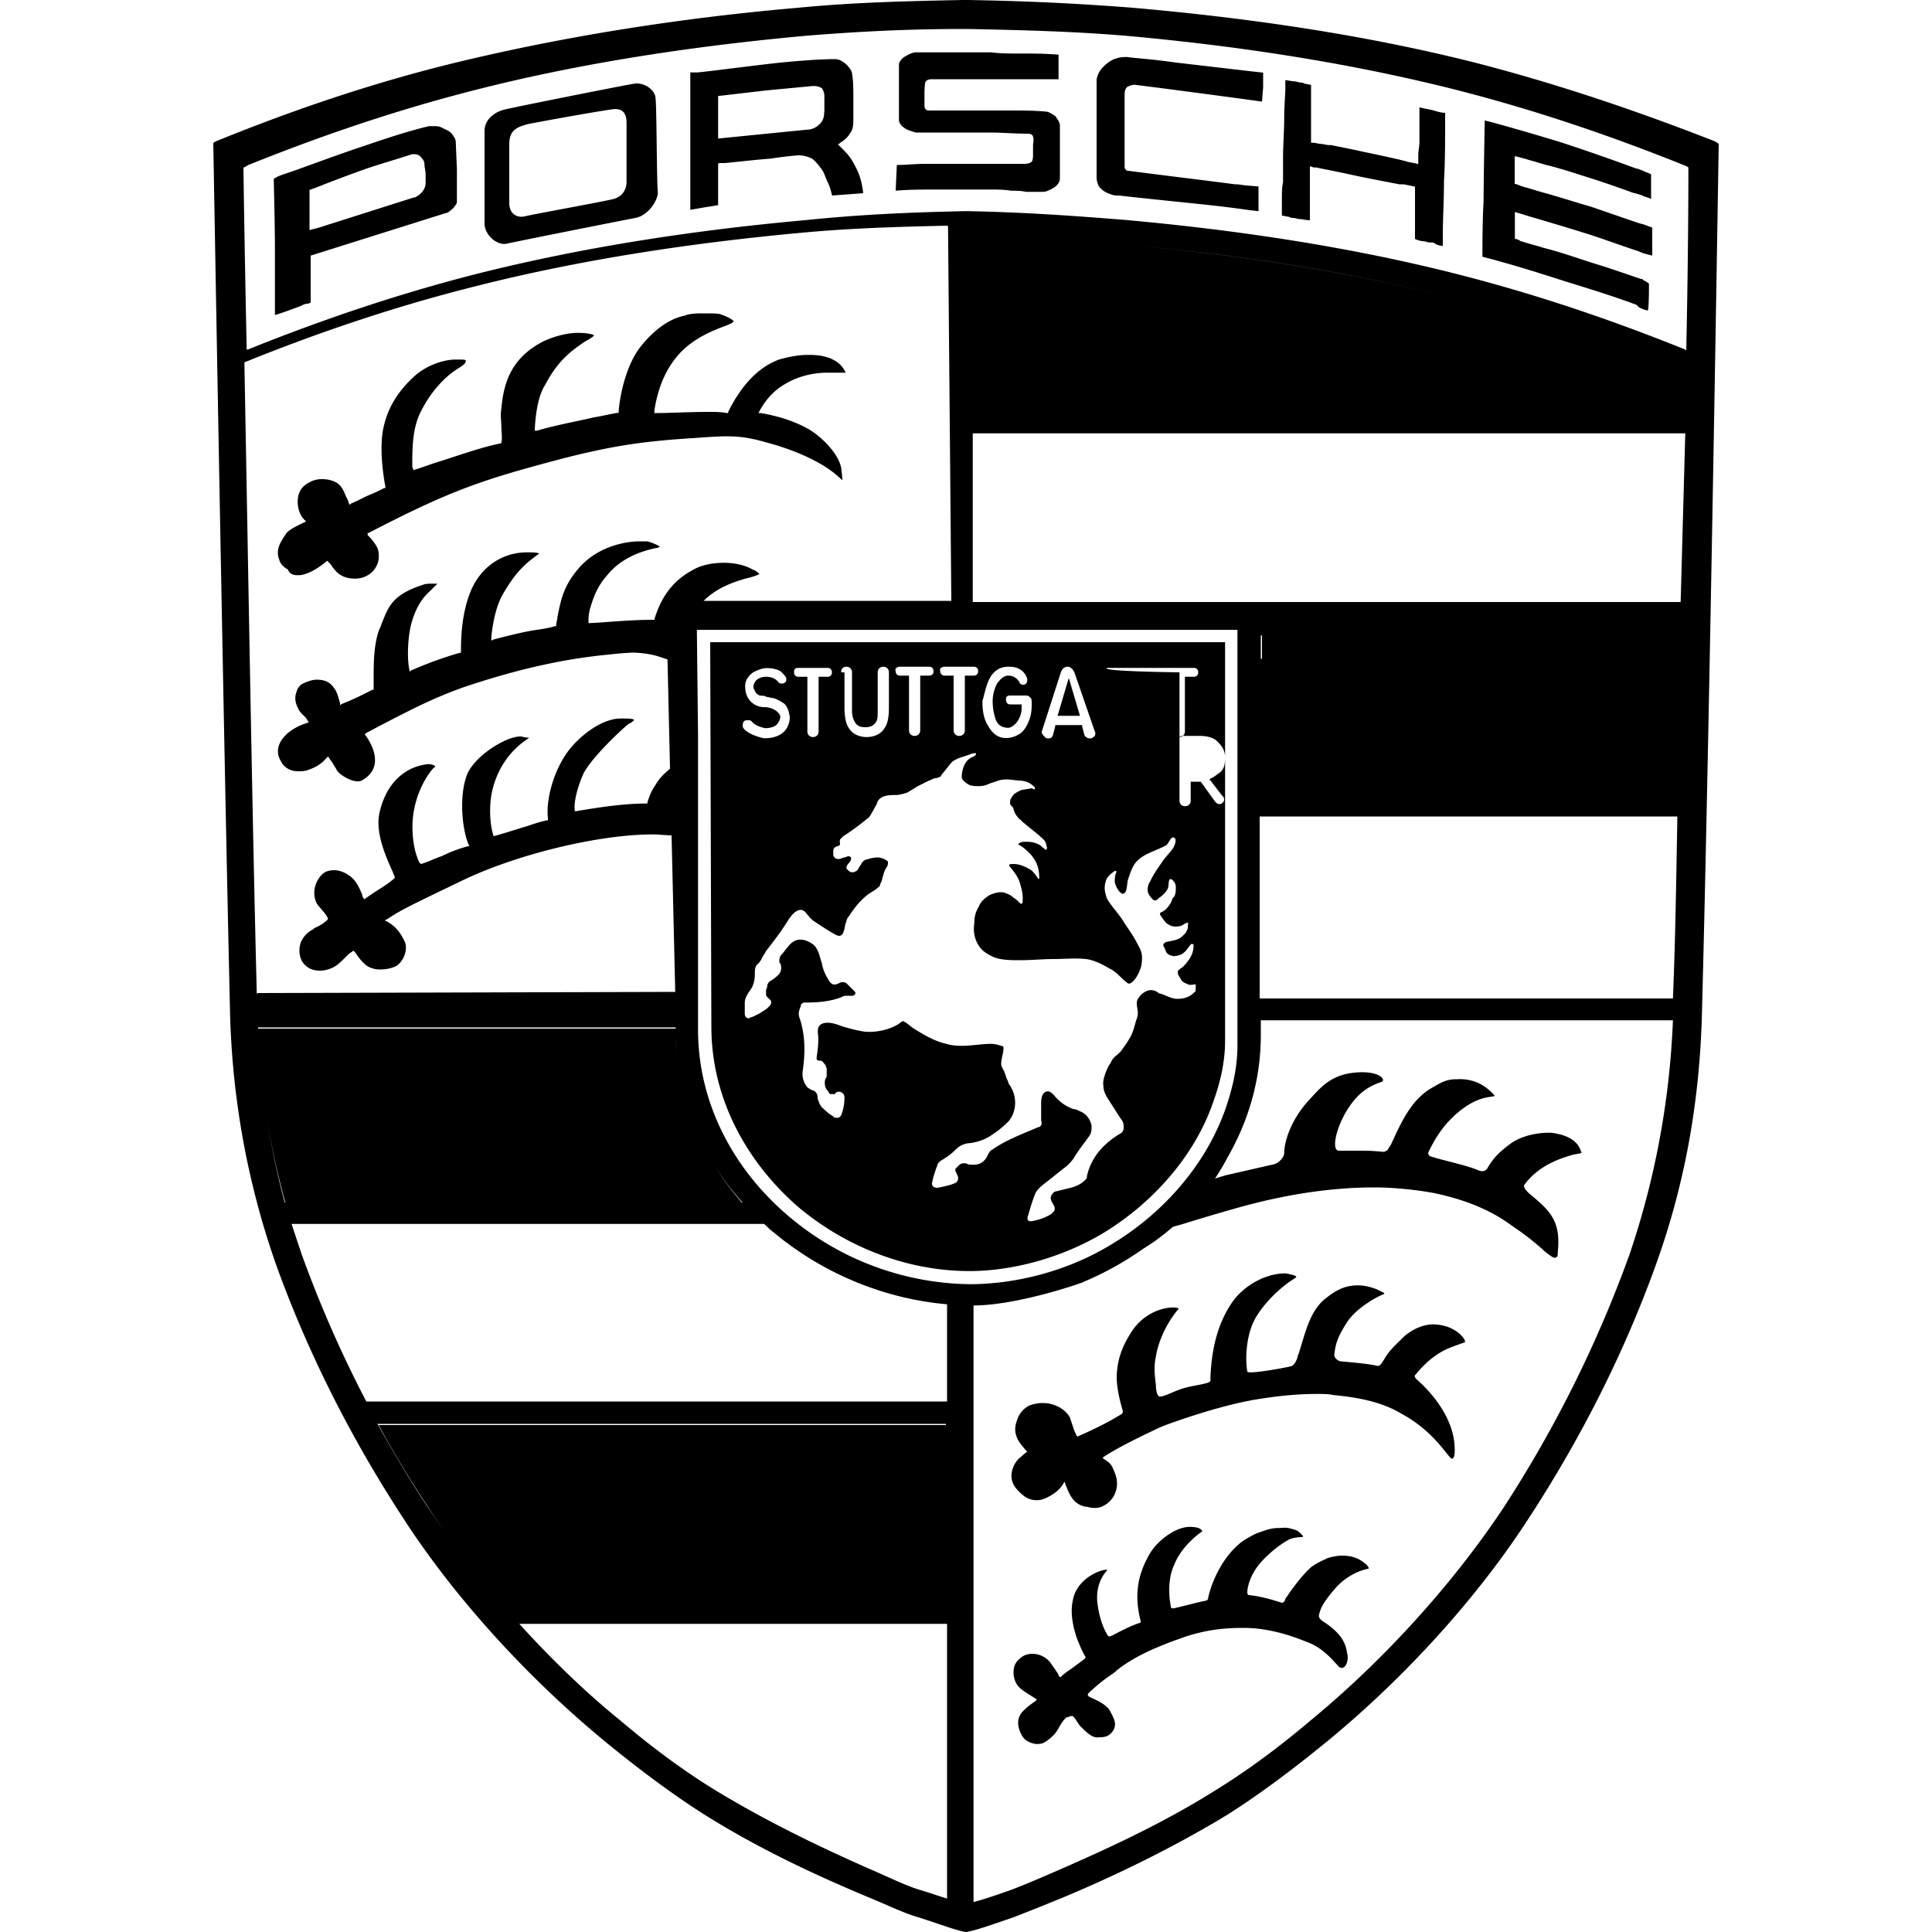
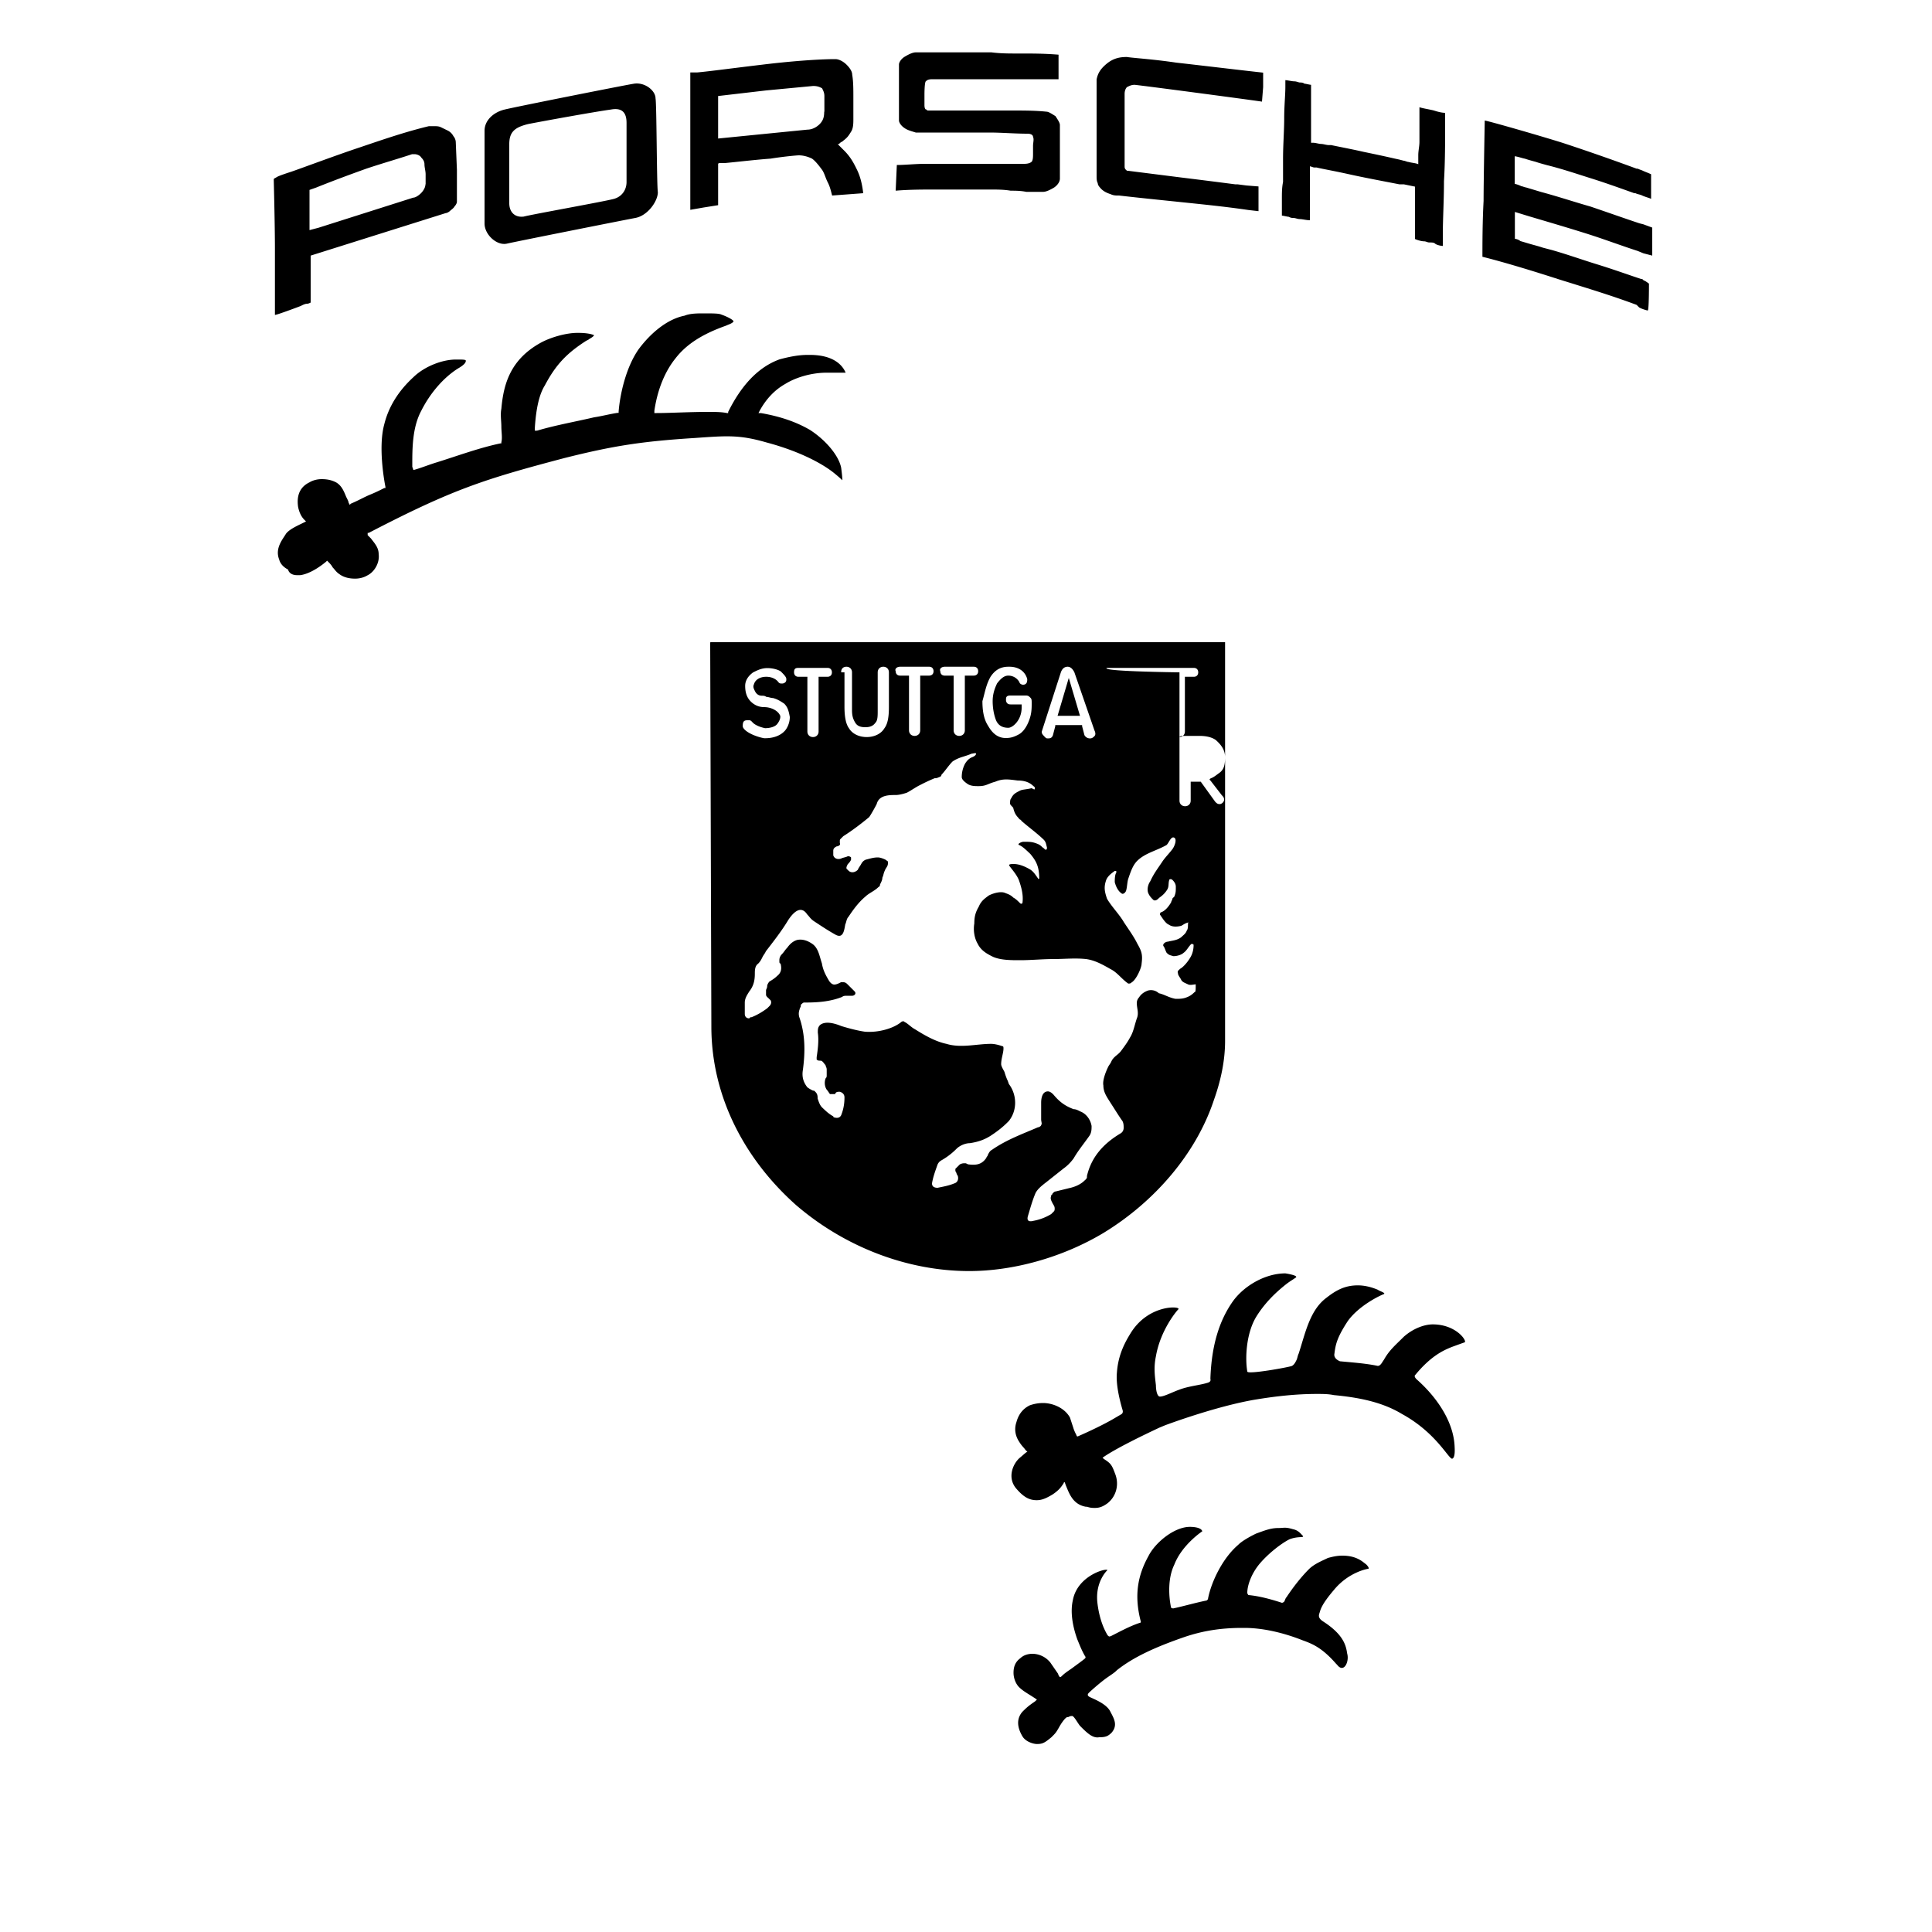
<svg xmlns="http://www.w3.org/2000/svg" xmlns:xlink="http://www.w3.org/1999/xlink" class="mx-auto" title="Porsche" viewBox="0 0 64 64" width="64" height="64" fill="">
  <defs>
    <symbol id="m_porsche" viewBox="0 0 100 100">
      <style />
      <g fill="#000000">
        <path d="M58.32 2.95c-.35 0-.69.06-1.04.35s-.46.52-.52.81v4.97c0 .17 0 .29.06.4 0 .12.12.23.17.29.17.17.35.23.52.29.12.06.29.06.29.06h.12c1.04.12 2.14.23 3.29.35 1.16.12 2.25.23 3.41.4l.52.06V9.65l-.63-.05-.46-.06h-.12c-.92-.12-1.79-.23-2.77-.35l-2.77-.35c-.06 0-.06 0-.12-.06s-.06-.12-.06-.17V4.86c0-.17.06-.29.12-.35.12-.06.23-.12.4-.12.58.06 5.78.75 6.59.87l.06-.75v-.75c-1.1-.12-3.01-.35-4.51-.52-1.22-.18-2.14-.23-2.55-.29zm-4.16 2.83c-.58-.06-1.16-.06-1.79-.06h-4.34c-.06 0-.06-.06-.12-.06-.06-.06-.06-.17-.06-.23v-.57s0-.52.06-.64c.06-.06.12-.12.35-.12h6.53V2.83c-.75-.06-1.27-.06-2.02-.06h-.12c-.4 0-.87 0-1.33-.06H47.4c-.17 0-.4.12-.58.23s-.29.29-.29.4v2.89c0 .12.12.29.29.4.17.12.4.17.58.23h3.81c.64 0 1.33.06 1.97.06.17 0 .29.06.29.17.06.12 0 .29 0 .46v.35c0 .23 0 .35-.06.46-.06.06-.17.12-.4.12h-5.14c-.46 0-1.04.06-1.45.06l-.06 1.33c.69-.06 1.45-.06 2.02-.06h2.83c.4 0 .75 0 1.1.06.23 0 .52 0 .81.06h.87c.17 0 .4-.12.58-.23.17-.12.29-.29.29-.46V6.47c0-.12-.12-.29-.23-.46-.18-.11-.35-.23-.47-.23zm19.31-.23v1.79c0 .23-.06.46-.06.69v.47c-.12-.06-.29-.06-.52-.12-.06 0-.17-.06-.23-.06l-.23-.06-.23-.05c-.52-.12-1.04-.23-1.62-.35-.52-.12-1.1-.23-1.68-.35h-.12c-.12 0-.29-.06-.4-.06s-.29-.06-.4-.06h-.12v-3c-.06 0-.29-.06-.35-.06-.06-.06-.17-.06-.23-.06s-.17-.06-.29-.06-.35-.06-.46-.06v.35c0 .4-.06.98-.06 1.62 0 .64-.06 1.39-.06 2.08v1.22c-.06.29-.06.58-.06.87v.87c.06 0 .29.06.35.06.12.06.17.06.23.06.12 0 .23.06.35.06s.35.06.52.06V8.61c.06 0 .17.06.23.06h.12c.23.06.87.17 1.68.35s1.73.35 2.6.52h.23l.29.06.29.06v2.71c.12.06.35.12.46.12.12 0 .17.06.29.06.12 0 .23 0 .29.06s.29.12.4.12v-.58c0-.81.06-1.79.06-2.77.06-1 .06-2.04.06-3.08v-.46c-.17 0-.4-.06-.58-.12-.23-.06-.58-.11-.75-.17zm.69 63c-.46 0-1.04.23-1.5.64-.46.46-.75.69-1.04 1.21-.06.06-.17.35-.35.29-.58-.12-1.27-.17-1.91-.23 0 0-.35-.12-.29-.4.06-.46.12-.81.69-1.68.58-.81 1.68-1.33 1.85-1.39.17-.06-.23-.17-.29-.23-.4-.17-.75-.23-1.04-.23-.64 0-1.1.23-1.62.64-.87.64-1.1 1.85-1.44 2.89-.06.12-.06.23-.12.35s-.12.23-.23.29c-.12.06-2.31.46-2.31.29-.12-.69-.06-1.97.46-2.83.46-.75 1.04-1.27 1.39-1.56.35-.29.4-.29.64-.46.23-.12-.52-.23-.52-.23-1.04 0-2.14.64-2.72 1.45-.69.98-1.1 2.25-1.16 3.99 0 .06.06.17-.17.23-.4.12-.98.17-1.44.35-.35.12-.87.4-1.04.35-.12-.06-.17-.35-.17-.58-.06-.52-.12-.92 0-1.5.23-1.33 1.04-2.31 1.16-2.43.17-.17-1.56-.29-2.49 1.27-.4.64-.64 1.27-.69 2.02-.06.64.17 1.5.29 1.91.06.17-.06.23-.06.23l-.29.17c-.58.35-1.44.75-1.97.98 0 0-.06 0-.06-.06-.06-.12-.12-.23-.17-.4l-.17-.52c-.29-.52-.92-.75-1.39-.75-.29 0-.52.06-.69.12-.35.17-.58.46-.69.87-.12.35-.06.69.12.98s.23.29.35.46l.1.1c-.06 0-.16.11-.39.3-.35.29-.69 1.04-.17 1.62.35.4.64.58 1.04.58.29 0 .52-.12.81-.29.35-.23.46-.4.58-.58 0 0 0-.06.06-.06l.06.17c.17.4.35.98 1.04 1.1h.06c.17.06.29.06.4.06.23 0 .4-.06.64-.23.46-.35.64-.98.4-1.56-.17-.46-.23-.52-.58-.75l-.06-.06c.64-.46 2.2-1.21 2.95-1.56l.29-.12s2.6-.98 4.68-1.33c1.04-.17 2.08-.29 3.18-.29.29 0 .58 0 .87.06 1.27.12 2.49.35 3.53.98 1.79.98 2.43 2.37 2.6 2.31s.12-.58.12-.64c-.06-1.33-.98-2.6-1.97-3.47-.17-.17-.06-.23-.06-.23.81-.98 1.45-1.27 1.91-1.45 0 0 .46-.17.64-.23.14-.06-.43-.93-1.65-.93zM14.91 29.48c.06.23.29.29.46.29h.17c.46-.06.98-.4 1.33-.69l.06-.06.06.06c.06.06.17.17.23.29.12.12.17.23.35.35.23.17.52.23.81.23.23 0 .46-.06.64-.17.35-.17.64-.64.58-1.1 0-.35-.23-.58-.4-.81l-.17-.17v-.12h.06c4.33-2.25 5.95-2.77 10.12-3.87 2.54-.64 4.05-.87 6.76-1.04 1.68-.12 2.31-.17 3.7.23 1.73.46 2.89 1.1 3.47 1.56 0 0 .29.23.46.4 0-.06 0-.17-.06-.64-.12-.64-.81-1.45-1.62-1.97-.69-.4-1.5-.69-2.54-.87h-.12l.06-.12c.35-.64.81-1.1 1.33-1.39.46-.29 1.27-.58 2.14-.58h.98c-.12-.29-.52-.92-1.85-.92h-.12c-.52 0-1.04.12-1.45.23-1.1.4-1.97 1.33-2.66 2.72v.06h-.06c-.29-.06-.64-.06-.98-.06-.98 0-1.97.06-2.66.06h-.12v-.12c.17-1.16.58-2.08 1.1-2.72.58-.75 1.44-1.27 2.6-1.68.12-.06.35-.12.4-.23-.06-.12-.46-.29-.64-.35-.12-.06-.46-.06-.92-.06-.29 0-.69 0-.98.12-.87.17-1.73.87-2.37 1.73-.69.98-.98 2.43-1.04 3.24v.06h-.06c-.4.06-.81.17-1.21.23-.98.23-1.97.4-2.95.69h-.12v-.09c.06-1.04.23-1.79.52-2.25.58-1.1 1.16-1.68 2.14-2.31l.12-.06c.06-.06.23-.12.29-.23-.12-.06-.4-.12-.81-.12h-.06c-.58 0-1.39.23-1.91.52-1.56.87-1.91 2.14-2.02 3.41-.06.29 0 .64 0 .92s.06.58 0 .81v.06h-.05c-1.1.23-2.2.64-3.29.98-.4.12-.81.29-1.21.4l-.06-.17v-.12c0-.81 0-1.91.46-2.77.46-.92 1.16-1.73 1.91-2.2.4-.23.4-.35.4-.4s-.12-.06-.35-.06h-.17c-.69 0-1.62.35-2.2.92-.75.69-1.27 1.5-1.5 2.43-.35 1.27.06 3.24.06 3.24v.06h-.06c-.23.12-.46.23-.75.35s-.58.29-.98.46l-.06.06-.06-.12c0-.06-.06-.17-.12-.29-.12-.29-.23-.58-.52-.75-.23-.12-.46-.17-.75-.17-.23 0-.46.06-.64.17-.35.17-.69.52-.58 1.27.06.29.17.52.35.69l.06.06-.12.06c-.35.17-.75.35-.92.58-.17.29-.58.75-.35 1.33.06.23.23.4.46.52zm69.95-17.92c-.87-.29-1.68-.58-2.54-.87-.81-.23-1.68-.52-2.54-.75l-.4-.12-.4-.12c-.06 0-.17-.06-.23-.06-.12-.06-.29-.12-.35-.12V8.09c.12 0 .46.12.52.12.17.06.4.12.58.17.17.06.4.12.58.17.69.17 1.39.4 2.14.64.75.23 1.56.52 2.37.81h.06c.12.06.23.06.35.12s.35.12.46.17V9.02c-.12-.06-.29-.12-.4-.17-.12-.06-.17-.06-.29-.12h-.06A115 115 0 0080.9 7.4c-1.27-.4-3.93-1.16-4.05-1.16 0 .06-.06 3.06-.06 4.16-.06 1.1-.06 2.25-.06 2.89 1.16.29 2.66.75 3.93 1.16 1.27.4 2.66.81 4.05 1.33l.06.06.06.06c.06.06.4.17.46.17.06-.06.06-1.21.06-1.39l-.17-.12-.12-.06-.06-.06h-.06c-.69-.23-1.5-.52-2.25-.75-.75-.23-1.56-.52-2.37-.75l-.23-.06-.23-.06c-.17-.06-.4-.12-.58-.17s-.4-.12-.58-.17a.6.6 0 00-.29-.12v-1.39l.75.23c.98.29 1.97.58 2.89.87.93.29 1.85.64 2.72.92l.29.12.46.12v-1.45l-.46-.17-.2-.05zM43.7 7.8l-.17-.17-.17-.17c.06 0 .06 0 .12-.06s.12-.06.17-.12c.23-.17.29-.29.4-.46s.12-.4.12-.64v-1.1c0-.46 0-.87-.06-1.21 0-.17-.12-.35-.29-.52-.17-.17-.4-.29-.58-.29-.92 0-2.43.12-3.81.29-1.44.17-2.77.35-3.35.4h-.35v7.11l.69-.12.75-.12V8.5c0-.06.06-.06.12-.06h.23c.64-.06 1.56-.17 2.37-.23.75-.12 1.39-.17 1.45-.17.23 0 .46.06.69.17.17.12.35.35.52.58.12.17.17.4.29.64.12.23.17.46.23.69l.81-.06.8-.06c-.06-.52-.17-.92-.35-1.27-.17-.35-.34-.64-.63-.93zm-1.04-2.02c0 .29-.06.46-.23.64-.17.17-.4.29-.64.29l-2.31.23-2.31.23v-2.2l2.49-.29 2.43-.23c.23 0 .35.06.46.12.06.12.12.23.12.4v.81zm-9.89-1.44c-.4.06-6.19 1.21-6.65 1.33-.52.12-1.04.52-1.04 1.1v4.8c0 .58.64 1.16 1.16 1.04s6.01-1.21 6.65-1.33 1.16-.87 1.16-1.33c-.06-.4-.06-4.57-.12-4.86 0-.41-.58-.87-1.16-.75zm-.34 5.08c0 .4-.23.75-.64.87-.4.12-4.28.81-4.68.92-.46.06-.75-.23-.75-.69V7.46c0-.64.29-.87.98-1.04.87-.17 3.47-.64 4.28-.75.64-.12.81.23.81.69v3.06zm-8.96-2.37a.677.677 0 00-.29-.29l-.35-.17c-.12-.06-.23-.06-.4-.06h-.23c-1.21.29-2.37.69-3.58 1.1-1.21.4-3.24 1.16-3.58 1.27s-.69.23-.75.29c-.12.06-.12.06-.12.12s.06 2.31.06 3.58v3.41c.12 0 1.33-.46 1.33-.46.12-.06.23-.12.35-.12.06 0 .17-.06.17-.06v-2.43l6.99-2.2c.06 0 .17-.06.23-.12s.17-.12.23-.23c.06-.06.12-.17.12-.23V8.79l-.06-1.45a.513.513 0 00-.12-.29zm-1.45 2.49c0 .17-.12.35-.23.46-.12.12-.29.23-.4.23l-4.91 1.56-.23.06-.23.06V9.83l.17-.06.17-.06c.87-.35 1.79-.69 2.6-.98.87-.29 1.68-.52 2.37-.75h.12c.12 0 .29.06.35.17.12.12.17.23.17.35 0 .17.06.35.06.52v.52z" />
-         <path d="M88.67 7.28c-3.99-1.56-8.09-2.95-12.37-4.05C70.58 1.79 64.57.92 58.61.4c-2.95-.23-5.55-.35-8.5-.4h-.29c-2.95.06-5.61.12-8.5.4-6.01.52-11.97 1.45-17.69 2.83-4.28 1.04-8.38 2.43-12.37 4.05-.16.06-.22.12-.22.12s.52 30.17.87 45.14c.12 4.28.87 8.61 2.37 12.89 1.62 4.51 3.87 9.02 6.76 13.41 2.66 4.05 6.42 8.15 10.46 11.45 1.56 1.27 3.24 2.54 4.97 3.64 2.95 1.85 6.01 3.24 8.5 4.28.98.4 1.79.81 2.6 1.04 1.1.35 1.97.69 2.43.75.46-.06 1.39-.4 2.43-.75.75-.29 1.62-.64 2.6-1.04 2.49-1.04 5.55-2.49 8.5-4.28 1.73-1.1 3.41-2.37 4.97-3.64 4.05-3.29 7.8-7.4 10.46-11.45 2.89-4.39 5.14-8.9 6.76-13.41 1.56-4.34 2.25-8.61 2.37-12.89.4-14.97.87-45.09.87-45.09s-.12-.11-.29-.17zM13.29 51.39c-.23-8.9-.46-22.89-.64-32.6 0 0 0-.06.06-.06 3.87-1.56 7.8-2.89 11.97-3.93 5.49-1.39 11.27-2.25 16.99-2.77 2.54-.23 4.86-.29 7.34-.35 0 0 .06 0 .06.06l.17 19.36H36.42c.58-.58 1.33-.92 2.2-1.16 0 0 .52-.12.69-.23-.06-.06-.17-.17-.35-.23-.4-.23-.92-.35-1.5-.35s-1.16.12-1.56.35c-.98.52-1.62 1.27-2.02 2.54v.06h-.06c-1.16 0-2.31.12-3.24.17h-.12v-.12c0-.12 0-.4.12-.75.17-.58.4-1.1.81-1.56.81-1.04 2.02-1.33 2.54-1.45.12 0 .17-.06.23-.06-.12-.12-.58-.29-.69-.29h-.4c-.4 0-1.97.12-3.06 1.33-.87.98-.98 1.73-1.16 2.6 0 .12-.06.29-.06.4v.06h-.06c-.4.12-.81.17-1.21.23-.64.12-1.33.29-1.97.46l-.12.06v-.12c0-.12.12-1.45.58-2.25.46-.81.87-1.33 1.44-1.79 0 0 .29-.23.46-.35-.12-.06-.4-.06-.52-.06h-.12c-1.27 0-2.37.75-2.89 1.97-.46 1.1-.52 2.31-.52 3.06v.17h-.06c-.81.23-1.62.52-2.54.92l-.06.06v-.06c-.12-.46-.12-1.5.06-2.31.17-.69.46-1.33.98-1.79l.4-.4h-.23c-.17 0-.4 0-.52.06-1.62.52-1.79 1.16-2.14 2.02l-.06.17-.06.12c-.29.81-.29 1.73-.29 2.54v.58h-.06c-.69.35-1.04.52-1.62.75l-.06.06v-.12c-.06-.17-.12-.52-.29-.75-.23-.35-.52-.46-.92-.46-.17 0-.4.06-.64.17-.17.06-.35.23-.4.46-.12.29-.06.58.06.81.06.17.17.29.29.4.12.12.17.17.23.29l.06.06-.12.06c-.4.12-.69.29-.98.52-.52.46-.64.98-.35 1.45.17.35.52.52.87.52.17 0 .35 0 .52-.06.35-.12.69-.29.98-.64l.06-.06.06.06c.06.12.17.23.23.35.06.12.12.17.17.29.17.29.98.75 1.33.52 1.39-.81.12-2.37.12-2.37l.06-.06.75-.4c1.45-.75 2.66-1.39 4.28-1.97 2.72-.92 5.09-1.45 7.34-1.68.58-.06 1.1-.12 1.56-.12.98.06 1.27.23 1.68.35l.13 5.66c-.34.28-.58.53-.77.87-.17.23-.29.52-.4.87v.06h-.06c-1.1 0-2.31.17-3.64.4h-.06v-.06c-.06-.46.17-1.27.46-1.91.46-.87 2.02-2.31 2.31-2.54l.12-.06c.17-.12.17-.12.17-.17-.06-.06-.35-.06-.69-.06-.92 0-2.02.81-2.66 1.62-.81 1.04-1.21 2.6-1.1 3.53v.12h-.06c-.29.06-.64.17-.98.29-.58.17-1.27.4-1.73.52h-.06v-.06c-.17-.52-.23-1.45-.06-2.25.4-1.73 1.5-2.49 1.85-2.72l.06-.06c-.06 0-.17 0-.4-.06h-.06c-.69 0-2.25.92-2.72 1.91-.46 1.1-.29 2.89.06 3.7l.06.06h-.06c-.46.12-.92.29-1.39.52-.35.12-.69.29-1.04.4h-.06l-.06-.06c-.29-.58-.4-1.45-.35-2.2.12-1.5.87-2.49 1.1-2.72.06 0 .06-.06.06-.06 0-.06-.23-.12-.35-.12-1.21.12-2.14.98-2.49 2.37-.29.98.17 2.14.58 3.06.06.12.12.29.17.4v.06l-.06.06c-.35.29-.64.46-.92.64l-.52.35-.06.06-.06-.06-.06-.12v-.06c-.17-.4-.35-.81-.75-1.04-.17-.12-.46-.23-.69-.23-.23 0-.46.06-.58.17-.35.29-.58.87-.4 1.39.06.23.23.35.35.52.12.12.23.29.29.4v.06l-.06.06c-.17.17-.4.29-.64.4l-.06.06c-.35.17-.64.52-.69.87-.06.29 0 .64.17.87.23.29.52.4.87.4.23 0 .46-.06.69-.17.23-.12.46-.35.69-.58.12-.12.17-.17.29-.23l.06-.06.06.06c.06.06.12.17.17.23.12.17.23.29.35.4.17.17.46.29.81.29.29 0 .58-.06.81-.17.4-.23.64-.87.46-1.27-.12-.23-.35-.75-.92-1.04l-.12-.06.12-.06c.69-.46 1.16-.69 3.93-2.02 2.77-1.33 6.99-2.37 9.83-2.37.29 0 .63.04.97.05l.19 8.1-21.62.06c.02.05-.04.05-.04-.01zm21.73 3.23c-.03-.34-.05-.68-.05-1.03v-.06c0 .36.02.73.05 1.09zm-21.67-1.44h21.62v.06H13.36c0-.02-.01-.04-.01-.06zm1.39 9.07c-.39-1.45-.69-2.89-.92-4.35.23 1.45.55 2.9.95 4.35h-.03zm7.34 15.67c-.92-1.39-1.73-2.77-2.54-4.22h29.42v.06H19.6c.75 1.39 1.62 2.83 2.54 4.22.26.4.54.8.82 1.19-.31-.42-.6-.84-.88-1.25zm3.76 4.91zm23.18 15.15v.29c-.4-.12-.87-.29-1.44-.46-.75-.23-1.56-.64-2.49-1.04-2.37-1.04-5.32-2.43-8.15-4.16-1.68-1.04-3.29-2.25-4.8-3.53-1.85-1.5-3.64-3.24-5.26-5.03h22.14v13.93zm0-25.44H18.96a61.713 61.713 0 01-3.35-7.63l-.52-1.56h24.45c.17.12.29.29.46.4 2.54 2.14 5.72 3.47 9.02 3.76v5.03zM37.03 60.41c.42.65.89 1.26 1.41 1.84h-.04c-.5-.58-.96-1.19-1.37-1.84zm3.72 2.48c-2.77-2.37-4.62-5.78-4.62-9.6V38.03l-.06-5.43h27.92c.06 0 .06 0 .06.06V54.1c0 1.1-.23 2.14-.58 3.18-.98 2.89-3.18 5.49-6.01 7.17-2.2 1.33-4.86 2.02-7.28 2.02a14.78 14.78 0 01-9.43-3.58zm43.58 2.08a63.56 63.56 0 01-6.47 13.01c-2.6 3.93-6.19 7.92-10.06 11.1-1.5 1.27-3.12 2.49-4.8 3.53-2.83 1.79-5.78 3.12-8.15 4.16-.92.4-1.73.75-2.49 1.04-.81.29-1.5.52-1.97.64V67.57c2.43 0 6.07-1.33 5.67-1.21 1.1-.46 2.14-1.04 3.12-1.73.56-.34 1.07-.73 1.53-1.13l.5-.14c1.27-.4 2.72-.81 3.12-.92 2.54-.69 4.8-.98 6.82-.98.98 0 2.14.12 3.06.29 1.1.23 2.49.64 3.7 1.45.75.52 1.27.87 1.97 1.5.06.06.46.4.58.4.17 0 .17-.12.17-.29.17-1.62-.4-2.14-1.45-3.01 0 0-.35-.29-.29-.46.75-1.04 1.91-1.39 2.49-1.56.17-.06.58-.06.46-.17-.06-.12-.17-.81-1.56-.98h-.12c-.64 0-1.39.17-1.91.52-.64.46-.98.81-1.27 1.33-.06.12-.23.17-.4.12-.64-.29-1.85-.52-2.54-.75-.06 0-.12-.12-.12-.17.23-.52.64-1.21 1.1-1.68 1.5-1.56 2.49-1.1 2.31-1.33-.17-.17-.75-.87-1.91-.81-.52 0-.75.12-1.33.46-1.1.64-1.62 1.91-2.08 2.89-.06.12-.12.17-.17.29-.06.06-.17.12-.23.12-.64-.06-.81-.06-1.44-.06h-.87c-.4 0-.17-1.21.52-2.25.69-1.04 1.44-1.21 1.73-1.33.17-.17-.29-.58-1.44-.46-1.27.12-1.79.81-2.43 1.5-.92 1.04-1.21 2.14-1.21 2.66 0 .23-.29.52-.52.58l-2.54.58-.52.16c.42-.64.64-1.08.64-1.08 1.1-1.91 1.73-4.05 1.73-6.36v-.75h21.33a42.92 42.92 0 01-2.26 12.16zm2.26-13.29H65.2v-9.42h21.62c-.06 3.4-.11 6.64-.23 9.42zm.4-18.79H65.32v1.21h-.06v-1.21h21.73zm0-1.73H50.35v-8.73h36.88l-.24 8.73zm-28.71-18.5c5.78.52 11.5 1.39 16.98 2.77-5.49-1.38-11.26-2.25-16.98-2.77zm29 5.49l-.06-.06c-3.87-1.56-7.8-2.89-11.91-3.93-5.49-1.39-11.27-2.25-16.99-2.77-2.83-.23-5.32-.4-8.15-.46h-.23c-2.83.06-5.38.17-8.21.46-5.78.52-11.5 1.39-16.99 2.77-4.1 1.04-8.03 2.37-11.91 3.93-.06 0-.06 0-.06.06-.12-5.61-.17-9.48-.17-9.48s.06 0 .23-.12c3.87-1.56 7.8-2.89 11.91-3.93 5.49-1.39 11.27-2.25 16.99-2.77 2.83-.23 5.38-.35 8.15-.35h.23c2.83.06 5.38.12 8.15.35 5.78.52 11.5 1.39 16.99 2.77 4.1 1.04 8.03 2.37 11.91 3.93.17.06.23.12.23.12s.01 3.87-.11 9.48z" />
        <path d="M59.08 35.66c0-.17-.06-.29-.23-.46-.12-.12-.29-.17-.52-.17h-.64v1.39h.58c.4 0 .81-.18.81-.76zm-3.3 1.39h.12l-.58-1.96-.58 1.96h.12z" />
        <path d="M62.83 56.94c.35-.98.58-2.02.58-3.06V33.24H36.82c-.06 0-.06 0-.06.06l.06 19.83c0 3.7 1.79 6.94 4.39 9.25 2.49 2.14 5.72 3.41 8.96 3.41 2.25 0 4.8-.69 6.94-1.97 2.66-1.62 4.8-4.11 5.72-6.88zm-2.54-22.37h1.5c.17 0 .23.12.23.23s-.06.23-.23.23h-.46v2.83c0 .17-.12.29-.29.29.06-.06.12-.06.23-.06h.81c.12 0 .58 0 .87.23.12.12.46.4.46.87 0 .4-.06.64-.29.81-.17.12-.29.23-.46.29l-.06.06.06.06.58.75c.06.06.12.12.12.23s-.12.23-.23.23c-.12 0-.17-.06-.23-.12l-.75-1.04h-.52v.98c0 .17-.12.29-.29.29s-.29-.12-.29-.29V34.8h-.06c-3.76-.06-3.76-.18-3.71-.23zm-5.38.23c.06-.17.17-.29.35-.29s.29.17.35.29l1.04 3.01c.06.12.06.23 0 .29-.06.06-.12.12-.23.12-.12 0-.23-.06-.29-.17l-.06-.23-.06-.23v-.06h-1.39v.06l-.06.23-.06.23c-.06.17-.17.17-.29.17-.06 0-.12-.06-.17-.12-.12-.12-.12-.17-.12-.23l.99-3.07zm-3.64.23c.23-.35.52-.52.92-.52h.06c.46 0 .81.23.92.64 0 .06 0 .17-.06.23s-.12.06-.17.06c-.06 0-.17-.06-.17-.12a.65.65 0 00-.58-.35c-.23 0-.4.17-.58.4-.17.35-.23.64-.23.92 0 .35.06.69.17.98.12.29.35.4.64.4.23 0 .69-.4.69-1.04v-.17h-.58c-.17 0-.23-.12-.23-.23 0-.12 0-.23.23-.23h.81c.12 0 .17.06.23.12s.06.12.06.29 0 .4-.06.64c0 0-.17.75-.64.98-.23.12-.4.17-.64.17-.4 0-.69-.23-.92-.64-.23-.35-.29-.81-.29-1.27.13-.45.19-.86.42-1.26zm-2.37-.52h1.5c.17 0 .23.12.23.23 0 .17-.12.23-.23.23h-.46v2.83c0 .17-.12.29-.29.29-.17 0-.29-.12-.29-.29v-2.83h-.46c-.17 0-.23-.12-.23-.23-.06-.12.06-.23.23-.23zm-2.31 0h1.5c.17 0 .23.12.23.23 0 .17-.12.23-.23.23h-.46v2.83c0 .17-.12.29-.29.29-.17 0-.29-.12-.29-.29v-2.83h-.46c-.17 0-.23-.12-.23-.23-.06-.12.06-.23.23-.23zm-2.78 0c.17 0 .29.12.29.29v1.97c0 .29.06.46.17.64s.29.23.52.23c.23 0 .4-.06.52-.23.12-.12.12-.35.12-.64V34.8c0-.17.12-.29.29-.29.17 0 .29.12.29.29v1.79c0 .52-.06.87-.23 1.1-.17.29-.52.46-.92.46s-.75-.17-.92-.46c-.17-.23-.23-.64-.23-1.1V34.8h-.17c-.01-.18.1-.29.27-.29zm-2.48.06h1.5c.17 0 .23.12.23.23 0 .17-.12.23-.23.23h-.46v2.83c0 .17-.12.29-.29.29-.17 0-.29-.12-.29-.29v-2.83h-.46c-.17 0-.23-.12-.23-.23 0-.18.06-.23.23-.23zm-2.83 2.77c.06-.06.12-.06.23-.06h.06c.06 0 .12.06.17.12.12.12.35.23.64.29.23 0 .52-.06.64-.23.17-.23.17-.4.12-.46-.12-.23-.46-.4-.81-.4-.29 0-.52-.12-.69-.29-.23-.23-.29-.52-.29-.81s.17-.52.4-.69c.23-.12.46-.23.75-.23.23 0 .52.06.69.17.17.17.29.29.29.4 0 .06 0 .12-.06.17s-.12.06-.17.06-.12 0-.17-.06c-.12-.17-.35-.29-.64-.29-.35 0-.58.17-.64.4-.06.12 0 .23.06.35.06.12.17.23.35.23.06 0 .17 0 .23.06.12 0 .23.06.35.06.23.06.4.17.58.29.17.17.23.35.29.69 0 .35-.17.64-.29.75-.23.23-.58.35-.98.35h-.06c-.35-.06-.98-.29-1.1-.58-.01-.06-.01-.23.05-.29zm20.92 13.93c-.17.06-.35.17-.46.35-.06.06-.12.17-.12.29 0 .29.12.52 0 .81-.12.35-.17.69-.35.98-.12.23-.29.46-.46.69s-.4.29-.52.58c-.06.12-.12.17-.17.29-.06.12-.29.64-.23.92 0 .35.17.58.35.87.23.35.4.64.64.98.06.12.06.23.06.35s-.06.23-.17.29c-.87.52-1.5 1.21-1.73 2.2v.06c0 .06-.06.12-.12.17-.06.06-.29.29-.81.4l-.69.17c-.06 0-.12.06-.17.12 0 0 0 .06-.06.06v.06c-.06.12 0 .23.06.35.06.12.12.17.12.29 0 .06 0 .12-.06.17l-.12.12a2.7 2.7 0 01-.92.35c-.23.06-.35 0-.29-.23.12-.4.23-.81.4-1.21.12-.23.35-.4.58-.58l.87-.69c.17-.12.35-.29.52-.52.23-.4.52-.75.81-1.16.12-.17.12-.35.12-.52-.06-.35-.29-.64-.58-.75-.12-.06-.23-.12-.35-.12-.46-.17-.75-.4-1.04-.75-.06-.06-.17-.17-.29-.17-.29 0-.35.35-.35.58v.87c0 .12.06.23 0 .29 0 .06-.12.12-.17.12-.81.35-1.62.64-2.37 1.16-.12.06-.17.17-.23.29 0 .06-.06.06-.06.12-.23.35-.52.4-.92.35-.06 0-.12-.06-.17-.06-.12 0-.17 0-.29.06l-.17.17-.06.06v.12c.06.06.06.17.12.23.06.17 0 .35-.17.4-.29.12-.58.17-.87.23-.17 0-.29-.06-.29-.23.06-.35.17-.64.29-.98.06-.12.12-.17.23-.23.29-.17.52-.35.75-.58.17-.17.46-.29.69-.29.4-.06.75-.17 1.1-.4.35-.23.64-.46.92-.75.46-.58.4-1.39 0-1.91l-.06-.17c-.06-.12-.12-.29-.17-.46-.06-.12-.17-.29-.17-.4 0-.29.12-.58.12-.81 0-.06 0-.12-.06-.12-.17-.06-.4-.12-.58-.12-.75 0-1.56.23-2.31 0-.58-.12-1.16-.46-1.62-.75-.23-.12-.35-.29-.58-.4-.06-.06-.06 0-.12 0-.4.35-1.21.58-1.91.52-.4-.06-.81-.17-1.21-.29-.29-.12-.81-.29-1.1-.06-.12.12-.12.23-.12.4.06.4 0 .87-.06 1.27v.12c.06.06.12.06.17.06h.06c.12.06.12.12.23.23 0 .06.06.12.06.23v.29c0 .06 0 .12-.06.17-.06.17-.06.4.06.58.06.06.12.17.17.23h.23s.06 0 .06-.06c.06-.06.12-.06.17-.06h.06c.17.06.23.17.23.29 0 .35-.06.64-.17.92-.06.12-.17.17-.35.12 0 0-.06 0-.06-.06-.23-.12-.4-.29-.58-.46-.12-.12-.17-.29-.23-.46 0-.12 0-.23-.12-.35-.06-.06-.06-.06-.12-.06a1.71 1.71 0 01-.29-.17c-.23-.29-.29-.58-.23-.92.12-.92.12-1.79-.17-2.66a.61.61 0 010-.46c0-.06.06-.12.06-.17v-.06c.06-.06.12-.12.17-.12h.12c.64 0 1.27-.06 1.85-.29.06-.06.17-.06.23-.06h.29c.12 0 .23-.12.12-.23l-.35-.35c-.06-.06-.12-.12-.23-.12h-.12c-.12.06-.23.12-.35.12s-.23-.12-.29-.23c-.17-.29-.29-.52-.35-.87-.12-.35-.17-.75-.46-.98-.23-.17-.52-.29-.81-.23-.23.06-.4.23-.52.4-.12.12-.17.23-.29.35-.06.06-.12.17-.12.29v.06c0 .06 0 .12.06.12.06.23.06.46-.17.64-.12.12-.29.23-.4.29-.06.06-.12.17-.12.23 0 .12-.06.17-.06.23v.23c0 .06.06.12.12.17l.06.06.06.06c.06.12 0 .23-.06.29l-.12.12c-.23.17-.52.35-.81.46-.06 0-.06 0-.12.06-.17 0-.23-.12-.23-.23v-.58c0-.23.12-.4.23-.58.23-.29.29-.58.29-.92 0-.17 0-.4.17-.52.12-.12.17-.23.23-.35.06-.12.12-.17.17-.29.4-.52.81-1.04 1.16-1.62.23-.35.64-.81.98-.29.12.12.17.23.35.35.35.23.69.46 1.1.69.4.23.46-.17.52-.52.06-.12.06-.29.17-.4.23-.35.52-.75.87-1.04.17-.17.46-.29.64-.46.06-.06.12-.06.12-.17.06-.12.12-.23.12-.35.06-.12.06-.23.12-.35.06-.17.17-.23.17-.4v-.06c0-.06-.06-.06-.12-.12-.12-.06-.29-.12-.4-.12-.23 0-.4.06-.64.12-.12.06-.17.12-.23.23s-.12.17-.17.29c-.17.17-.4.17-.52 0-.12-.06-.06-.17 0-.29.06-.06.12-.12.17-.23v-.12c-.06-.06-.12-.06-.17-.06-.12.06-.23.06-.35.12-.17.06-.35 0-.4-.17v-.23c0-.12.06-.17.17-.23.06 0 .23-.06.17-.17v-.12c0-.06 0-.06.06-.12l.12-.12c.46-.29.92-.64 1.33-.98.06-.06.35-.58.4-.69.12-.46.64-.46.98-.46.17 0 .4-.06.58-.12.23-.12.46-.29.69-.4.23-.12.46-.23.75-.35.06 0 .12 0 .23-.06.06 0 .12-.06.12-.12.17-.17.4-.52.58-.69.35-.23.58-.23.98-.4.06 0 .23-.06.23 0s-.06.12-.17.17c-.17.06-.29.17-.4.35-.12.23-.17.46-.17.69 0 .12.12.23.29.35.17.12.4.12.58.12.4 0 .46-.12.87-.23.4-.17.69-.12 1.16-.06.29 0 .58.06.81.29.12.06.06.17.06.17-.06 0-.12-.06-.17-.06-.23.06-.46.06-.58.12-.23.12-.35.17-.46.4-.06.06-.06.17-.06.29.06.12.17.17.17.23.06.23.12.35.29.52 0 .06.12.06.12.12.4.35.81.64 1.16.98.12.12.12.23.17.4 0 .06 0 .12-.06.12s-.06-.06-.17-.12c-.06-.06-.12-.12-.23-.17-.29-.12-.4-.12-.75-.12-.12 0-.35.12-.23.17.17.06.4.29.58.46.29.35.46.64.46 1.27 0 0-.06.06-.06 0-.12-.17-.23-.35-.4-.46-.29-.17-.58-.29-.87-.29-.06 0-.23 0-.23.06s.4.46.52.81.23.75.17 1.16c0 0-.06.06-.12 0-.12-.12-.23-.23-.35-.29-.12-.12-.23-.17-.4-.23-.23-.12-.64 0-.87.12-.23.17-.4.29-.52.58-.17.29-.23.52-.23.87-.06.35 0 .75.17 1.04.17.35.46.52.81.69.4.17.92.17 1.39.17.58 0 1.16-.06 1.73-.06s1.1-.06 1.68 0c.46.06.87.29 1.27.52.35.17.58.52.92.75.06 0 .12 0 .17-.06.23-.12.52-.75.52-.98.06-.46 0-.64-.23-1.04-.17-.35-.46-.75-.69-1.1-.23-.4-.64-.81-.87-1.21-.12-.35-.17-.58-.06-.92.06-.23.29-.4.46-.52.06 0 .12 0 .06.12s-.06.35-.06.46c.06.23.17.46.35.58.06.06.17 0 .23-.12.06-.17.06-.46.12-.64.12-.35.23-.69.46-.92.4-.4.98-.52 1.5-.81.12-.06.23-.46.4-.4s.06.4-.06.58c-.17.23-.35.4-.52.64-.23.35-.46.64-.64 1.04-.12.17-.17.4-.12.58.06.17.17.29.29.4.12.06.23-.06.29-.12.17-.12.29-.23.4-.4.12-.17.06-.35.12-.52 0-.06.12-.06.17 0 .12.12.17.23.17.35 0 .23 0 .29-.06.46 0 .06-.12.12-.12.17s-.06.12-.06.17c-.17.29-.35.46-.52.52-.06 0-.06.12-.06.12.12.17.29.46.46.52.17.12.4.12.64.06.12-.06.17-.12.35-.17.06 0 0 0 0 .06 0 .12 0 .29-.06.35-.06.17-.17.23-.29.35-.23.17-.46.17-.69.23-.12 0-.29.12-.23.23.06.06.12.29.17.35.12.12.17.12.35.17.17 0 .4-.06.52-.17.17-.12.23-.29.4-.46.06 0 .12 0 .12.06 0 .23-.06.46-.17.64-.17.29-.4.52-.52.58-.06.06-.17.12-.12.23 0 .12.12.23.17.35.06.12.23.17.35.23.12.06.29 0 .4 0 0 .29 0 .4-.06.4-.17.17-.29.23-.46.29s-.35.06-.52.06c-.35-.06-.58-.23-.87-.29a.59.59 0 00-.56-.14zm11.16 29.6c-.29-.23-.64-.35-1.1-.35-.29 0-.52.06-.75.12-.23.12-.69.29-.98.58-.4.4-.81.92-1.16 1.45-.06.06-.06.12-.12.23 0 0-.06.06-.12.06-.52-.17-1.16-.35-1.73-.4 0 0-.06-.06-.06-.12 0-.4.23-1.04.69-1.56.4-.46 1.04-.98 1.5-1.21.46-.17.75-.06.69-.17-.12-.12-.23-.29-.52-.35-.4-.12-.46-.06-.75-.06-.4 0-.69.12-1.16.29-.35.17-.75.4-.92.58-.81.69-1.39 1.91-1.56 2.77 0 .06-.06.12-.12.12-.58.12-1.16.29-1.68.4 0 0-.12 0-.12-.06-.12-.58-.17-1.5.17-2.2.4-1.04 1.45-1.73 1.45-1.73-.06-.23-.58-.23-.64-.23-.81 0-1.79.81-2.14 1.5-.58 1.04-.75 2.08-.4 3.41 0 0 0 .06-.06.06-.52.17-1.04.46-1.5.69-.06 0-.06.06-.17-.06-.06-.12-.4-.64-.52-1.68-.12-1.1.52-1.68.52-1.68-.06-.12-1.56.29-1.79 1.56-.12.52-.06 1.21.23 2.02.12.29.23.58.4.87 0 0 .06.06 0 .12s-.46.35-.69.52c-.17.12-.35.23-.52.4-.06.06-.12.06-.12 0-.06-.06-.06-.12-.06-.12l-.4-.58a1.2 1.2 0 00-.92-.46c-.23 0-.46.06-.64.23-.23.17-.35.4-.35.75 0 .29.12.58.29.75.23.23.58.4.92.64l-.06.06c-.06.06-.17.12-.23.17-.17.12-.29.23-.46.4-.4.46-.17.98 0 1.27s.58.4.75.4c.29 0 .4-.06.75-.35.23-.23.23-.23.4-.52.06-.12.35-.58.46-.52 0 0 .12-.06.17-.06h.06c.12.06.29.4.4.52.35.35.64.64.98.58.35 0 .46-.06.64-.23.35-.4.12-.75-.06-1.1-.17-.35-.69-.58-.93-.69-.12-.06-.35-.12-.17-.29.12-.12.64-.58.98-.81.17-.12.35-.23.46-.35.87-.69 2.02-1.21 3.53-1.73.87-.29 1.79-.46 2.95-.46h.12c.92 0 1.97.23 3.01.64.46.17.98.35 1.73 1.21l.06.06c.35.46.64-.17.52-.58-.06-.4-.17-.98-1.27-1.68-.17-.12-.23-.23-.17-.4s.06-.4.75-1.21c.75-.92 1.73-1.1 1.79-1.1.06-.06-.12-.23-.12-.23l-.13-.1z" />
      </g>
    </symbol>
  </defs>
  <use xlink:href="#m_porsche" />
</svg>